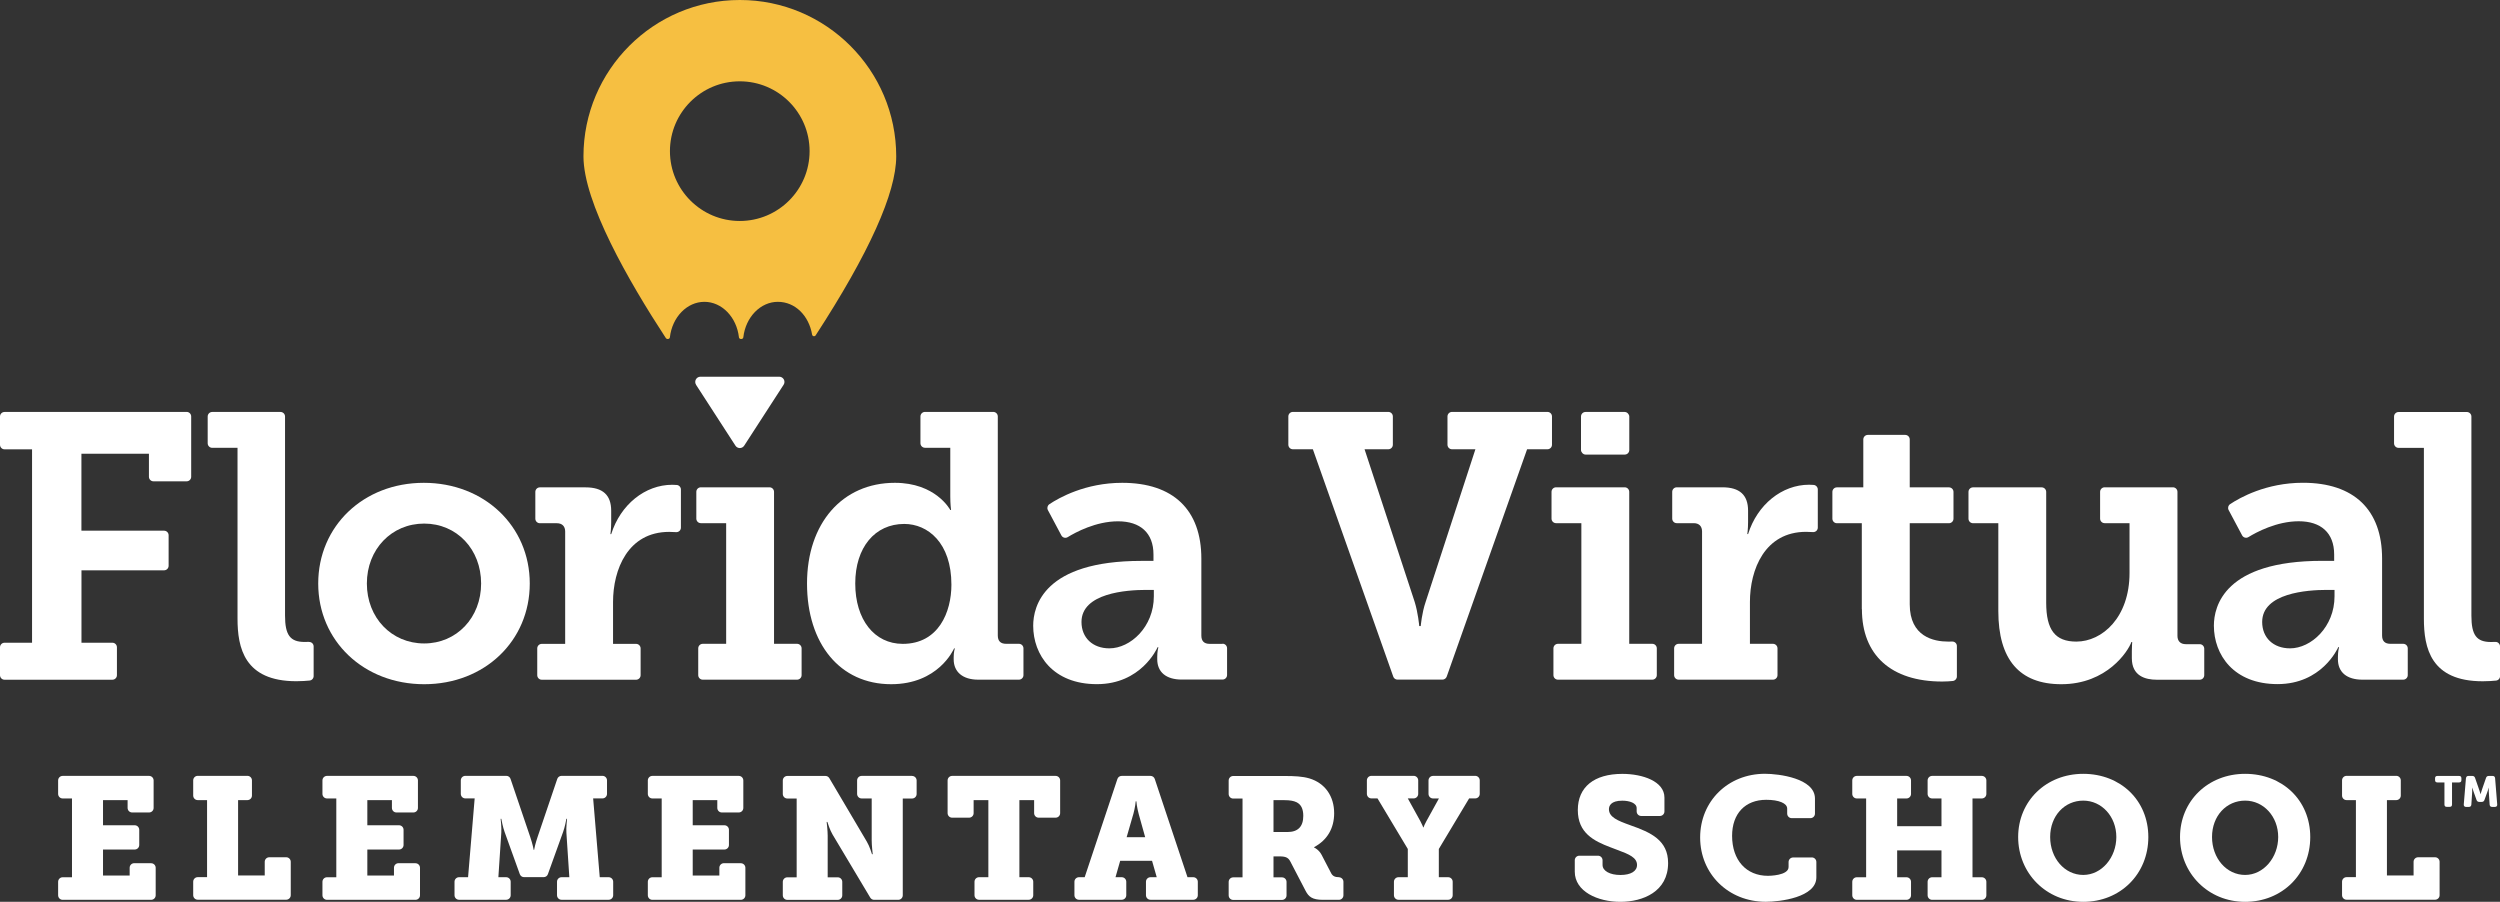
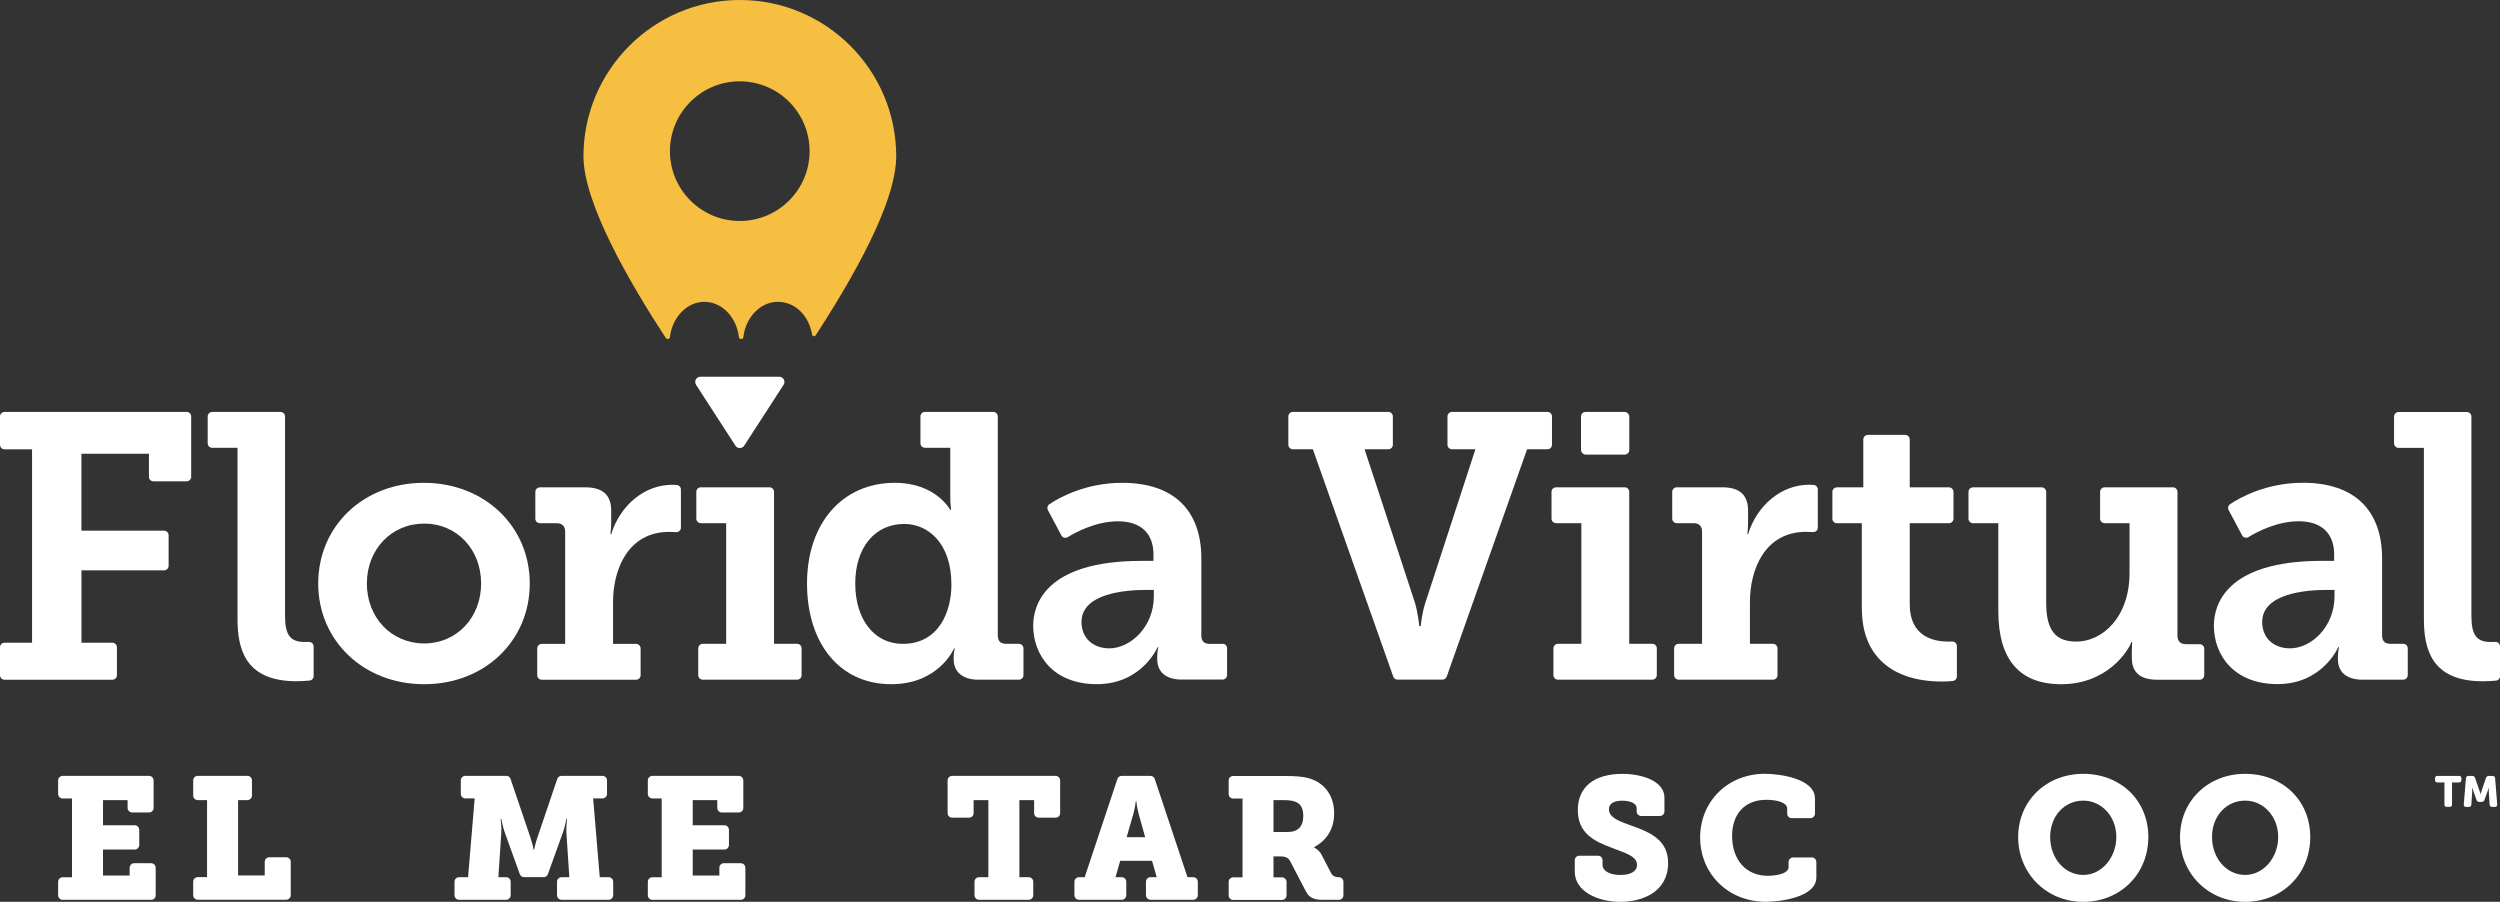
<svg xmlns="http://www.w3.org/2000/svg" id="Layer_1" viewBox="0 0 485.12 174.99">
  <rect x="0" y="0" width="485.12" height="174.99" fill="#333333" stroke="none" />
  <defs>
    <style>.cls-1{fill:#fff;}.cls-2{fill:#f6bf41;}</style>
  </defs>
  <path class="cls-2" d="M143.55,0c-16.72,0-30.33,13.61-30.33,30.34,0,8.92,8.69,24.11,15.99,35.27.07.1.19.17.31.17h.1c.19,0,.35-.14.37-.33.45-3.92,3.32-6.88,6.7-6.88s6.25,2.96,6.7,6.88c.02.19.18.33.37.33h.11c.19,0,.35-.14.37-.33.45-3.92,3.33-6.88,6.7-6.88s6.02,2.68,6.65,6.37c.03.15.14.27.29.3.15.03.3-.03.39-.16,10.38-15.97,15.64-27.66,15.64-34.74,0-16.73-13.61-30.34-30.33-30.34ZM143.55,42.88c-7.48,0-13.55-6.07-13.55-13.55s6.07-13.55,13.55-13.55,13.55,6.07,13.55,13.55-6.07,13.55-13.55,13.55Z" />
  <path class="cls-1" d="M135.06,74.66l7.65,11.82c.4.62,1.3.62,1.7,0l7.65-11.82c.44-.67-.05-1.56-.85-1.56h-15.29c-.8,0-1.28.89-.85,1.56" />
  <path class="cls-1" d="M36.22,79.94H.88c-.48,0-.88.39-.88.88v5.49c0,.48.39.88.88.88h5.34v37.53H.88c-.48,0-.88.39-.88.88v5.42c0,.48.39.88.88.88h20.93c.48,0,.88-.39.88-.88v-5.42c0-.48-.39-.88-.88-.88h-6v-14.05h16.03c.48,0,.88-.39.88-.88v-5.93c0-.48-.39-.88-.88-.88H15.8v-14.93h13.1v4.47c0,.48.39.88.88.88h6.44c.48,0,.88-.39.88-.88v-11.71c0-.48-.39-.88-.88-.88Z" />
  <path class="cls-1" d="M59.96,124.55c-.25,0-.53.02-.85.02-2.81,0-3.8-1.34-3.8-5.12v-38.63c0-.48-.39-.88-.88-.88h-13.25c-.48,0-.88.39-.88.88v5.2c0,.48.39.88.88.88h4.91v33.14c0,5.65,1.3,12.15,11.41,12.15,1.02,0,1.96-.07,2.57-.13.45-.04.79-.42.79-.87v-5.75c0-.24-.1-.47-.27-.63s-.4-.25-.64-.24Z" />
  <path class="cls-1" d="M102.8,113.23c0-11.14-8.84-19.54-20.56-19.54s-20.49,8.4-20.49,19.54,8.84,19.54,20.56,19.54,20.49-8.4,20.49-19.54ZM82.31,124.86c-6.34,0-11.12-5-11.12-11.63s4.78-11.63,11.12-11.63,11.05,5,11.05,11.63-4.75,11.63-11.05,11.63Z" />
  <path class="cls-1" d="M123.43,124.94h-4.47v-8.12c0-6.28,2.86-13.61,10.9-13.61.44,0,.89.02,1.33.05.24.02.48-.07.66-.23.18-.17.28-.4.28-.64v-7.41c0-.45-.34-.83-.79-.87-.26-.02-.57-.04-.89-.04-5.28,0-10.05,3.85-11.85,9.58h-.15s.15-.97.15-2.34v-2.2c0-3.05-1.63-4.54-4.98-4.54h-8.86c-.48,0-.88.39-.88.88v5.2c0,.48.39.88.88.88h3.3c1.02,0,1.61.59,1.61,1.61v21.8h-4.54c-.48,0-.88.39-.88.88v5.2c0,.48.39.88.88.88h18.3c.48,0,.88-.39.88-.88v-5.2c0-.48-.39-.88-.88-.88Z" />
  <path class="cls-1" d="M136.01,101.52h4.9v23.41h-4.54c-.48,0-.88.39-.88.88v5.2c0,.48.39.88.88.88h18.3c.48,0,.88-.39.88-.88v-5.2c0-.48-.39-.88-.88-.88h-4.47v-29.49c0-.48-.39-.88-.88-.88h-13.32c-.48,0-.88.39-.88.88v5.2c0,.48.39.88.88.88Z" />
  <path class="cls-1" d="M185.28,125.82h0c-.02.08-.22.73-.22,1.68v.44c0,2.47,1.78,3.95,4.76,3.95h7.9c.48,0,.88-.39.88-.88v-5.2c0-.48-.39-.88-.88-.88h-2.49c-1.07,0-1.61-.54-1.61-1.61v-42.51c0-.48-.39-.88-.88-.88h-13.25c-.48,0-.88.39-.88.88v5.2c0,.48.39.88.88.88h4.91v9.44c0,1.47.14,2.57.15,2.63h-.15s0,0,0,0c-.12-.21-2.92-5.27-10.75-5.27-10.2,0-17.05,7.85-17.05,19.54s6.4,19.54,16.32,19.54c9.11,0,12.08-6.64,12.22-6.95h.15ZM184.62,113.45c0,5.3-2.47,11.49-9.44,11.49-5.51,0-9.22-4.7-9.22-11.71s3.82-11.56,9.51-11.56c4.55,0,9.15,3.64,9.15,11.78Z" />
  <path class="cls-1" d="M237.22,124.94h-2.49c-1.07,0-1.61-.54-1.61-1.61v-14.93c0-9.48-5.46-14.71-15.36-14.71-7.13,0-12.26,2.9-14.13,4.15-.37.25-.5.74-.29,1.14l2.62,4.92c.11.21.31.37.54.43.23.06.48.03.69-.1,1.5-.92,5.45-3.07,9.76-3.07s6.88,2.23,6.88,6.44v1.24h-2.34c-18.95,0-21,8.8-21,12.58,0,5.64,3.82,11.34,12.36,11.34s11.64-6.85,11.78-7.17h.15s0,0,0,0c-.02.08-.22.8-.22,1.89v.44c0,2.51,1.73,3.95,4.76,3.95h7.91c.48,0,.88-.39.88-.88v-5.2c0-.48-.39-.88-.88-.88ZM223.9,114.47v1.24c0,5.95-4.55,10.1-8.63,10.1-3.24,0-5.41-2.06-5.41-5.12,0-5.61,8.75-6.22,12.51-6.22h1.54Z" />
  <path class="cls-1" d="M301.16,80.81c0-.48-.39-.88-.88-.88h-18.52c-.48,0-.88.39-.88.88v5.49c0,.48.39.88.88.88h4.54l-9.66,29.63c-.73,2.12-.95,4.66-.95,4.68h0s-.29,0-.29,0c0-.1-.24-2.62-.88-4.68l-9.73-29.63h4.61c.48,0,.88-.39.88-.88v-5.49c0-.48-.39-.88-.88-.88h-18.52c-.48,0-.88.39-.88.88v5.49c0,.48.39.88.88.88h3.88l15.6,44.12c.12.35.45.58.83.58h8.71c.37,0,.7-.23.83-.58l15.6-44.12h3.95c.48,0,.88-.39.88-.88v-5.49Z" />
  <rect class="cls-1" x="306.79" y="79.94" width="9.37" height="8.27" rx=".88" ry=".88" />
  <path class="cls-1" d="M321.5,131.01v-5.2c0-.48-.39-.88-.88-.88h-4.47v-29.49c0-.48-.39-.88-.88-.88h-13.32c-.48,0-.88.39-.88.88v5.2c0,.48.39.88.88.88h4.91v23.41h-4.54c-.48,0-.88.39-.88.88v5.2c0,.48.39.88.88.88h18.3c.48,0,.88-.39.88-.88Z" />
  <path class="cls-1" d="M351.95,94.1c-.26-.02-.57-.04-.89-.04-5.28,0-10.05,3.85-11.85,9.58h-.15s.15-.99.15-2.34v-2.2c0-3.05-1.63-4.54-4.98-4.54h-8.86c-.48,0-.88.39-.88.88v5.2c0,.48.39.88.88.88h3.3c1.02,0,1.61.59,1.61,1.61v21.8h-4.54c-.48,0-.88.39-.88.88v5.2c0,.48.39.88.88.88h18.3c.48,0,.88-.39.88-.88v-5.2c0-.48-.39-.88-.88-.88h-4.47v-8.12c0-6.28,2.86-13.61,10.9-13.61.44,0,.89.02,1.33.05.24.02.48-.07.66-.23.18-.17.28-.4.28-.64v-7.41c0-.45-.34-.83-.79-.87Z" />
  <path class="cls-1" d="M361.3,118.2c0,8.93,5.68,14.05,15.58,14.05.88,0,1.61-.06,2.07-.11.44-.05.78-.42.78-.87v-5.91c0-.24-.1-.47-.27-.63-.17-.16-.41-.25-.64-.24-.23,0-.49.01-.78.01-2.79,0-7.46-.94-7.46-7.24v-15.73h7.61c.48,0,.88-.39.88-.88v-5.2c0-.48-.39-.88-.88-.88h-7.61v-9.3c0-.48-.39-.88-.88-.88h-7.25c-.48,0-.88.39-.88.88v9.3h-5.12c-.48,0-.88.39-.88.88v5.2c0,.48.39.88.88.88h4.83v16.68Z" />
  <path class="cls-1" d="M427.73,131.01v-5.13c0-.48-.39-.88-.88-.88h-2.71c-1.02,0-1.61-.59-1.61-1.61v-27.95c0-.48-.39-.88-.88-.88h-13.25c-.48,0-.88.39-.88.88v5.2c0,.48.39.88.88.88h4.83v9.66c0,8.65-5.31,13.32-10.32,13.32-4.1,0-5.85-2.25-5.85-7.54v-21.51c0-.48-.39-.88-.88-.88h-13.32c-.48,0-.88.39-.88.88v5.2c0,.48.39.88.88.88h4.91v17.05c0,9.42,4.11,14.19,12.22,14.19,8.9,0,13-6.46,13.61-8.19h.15c0,.09-.07.86-.07,1.76v1.39c0,3.45,2.63,4.17,4.83,4.17h8.34c.48,0,.88-.39.88-.88Z" />
  <path class="cls-1" d="M453.67,127.94c0,2.51,1.73,3.95,4.76,3.95h7.91c.48,0,.88-.39.88-.88v-5.2c0-.48-.39-.88-.88-.88h-2.49c-1.07,0-1.61-.54-1.61-1.61v-14.93c0-9.48-5.46-14.71-15.36-14.71-7.13,0-12.26,2.9-14.13,4.15-.38.25-.5.74-.29,1.14l2.62,4.92c.11.21.31.37.54.43.23.06.48.03.69-.1,1.5-.92,5.45-3.07,9.75-3.07s6.88,2.23,6.88,6.44v1.24h-2.34c-18.95,0-21,8.8-21,12.58,0,5.64,3.82,11.34,12.36,11.34s11.64-6.86,11.78-7.17h.15c-.04.15-.22.85-.22,1.9v.44ZM453.01,114.47v1.24c0,5.95-4.55,10.1-8.63,10.1-3.24,0-5.41-2.06-5.41-5.12,0-5.61,8.75-6.22,12.51-6.22h1.54Z" />
  <path class="cls-1" d="M484.86,124.8c-.17-.16-.41-.25-.64-.24-.25,0-.53.02-.85.02-2.81,0-3.8-1.34-3.8-5.12v-38.63c0-.48-.39-.88-.88-.88h-13.25c-.48,0-.88.39-.88.88v5.2c0,.48.39.88.88.88h4.91v33.14c0,5.65,1.3,12.15,11.41,12.15,1.02,0,1.97-.07,2.58-.13.45-.04.79-.42.79-.87v-5.75c0-.24-.1-.47-.27-.63Z" />
  <path class="cls-1" d="M29.33,167.5h-3.29c-.48,0-.88.39-.88.88v1.51h-5.17v-5.04h6.15c.48,0,.88-.39.88-.88v-2.95c0-.48-.39-.88-.88-.88h-6.15v-4.87h4.77v1.51c0,.48.39.88.88.88h3.29c.48,0,.88-.39.88-.88v-5.34c0-.48-.39-.88-.88-.88H12.16c-.48,0-.88.39-.88.88v2.62c0,.48.39.88.88.88h1.81v15.29h-1.81c-.48,0-.88.39-.88.88v2.62c0,.48.39.88.88.88h17.17c.48,0,.88-.39.88-.88v-5.34c0-.48-.39-.88-.88-.88Z" />
  <path class="cls-1" d="M55.54,166.35h-3.29c-.48,0-.88.39-.88.88v2.65h-5.17v-14.62h1.81c.48,0,.88-.39.88-.88v-2.95c0-.48-.39-.88-.88-.88h-9.64c-.48,0-.88.39-.88.88v2.95c0,.48.39.88.88.88h1.81v14.95h-1.81c-.48,0-.88.39-.88.88v2.62c0,.48.39.88.88.88h17.17c.48,0,.88-.39.88-.88v-6.48c0-.48-.39-.88-.88-.88Z" />
-   <path class="cls-1" d="M80.62,167.5h-3.29c-.48,0-.88.39-.88.88v1.51h-5.17v-5.04h6.15c.48,0,.88-.39.88-.88v-2.95c0-.48-.39-.88-.88-.88h-6.15v-4.87h4.77v1.51c0,.48.39.88.88.88h3.29c.48,0,.88-.39.88-.88v-5.34c0-.48-.39-.88-.88-.88h-16.77c-.48,0-.88.39-.88.88v2.62c0,.48.39.88.88.88h1.81v15.29h-1.81c-.48,0-.88.39-.88.88v2.62c0,.48.39.88.88.88h17.17c.48,0,.88-.39.88-.88v-5.34c0-.48-.39-.88-.88-.88Z" />
  <path class="cls-1" d="M118.13,170.22h-1.75l-1.28-15.29h1.81c.48,0,.88-.39.88-.88v-2.62c0-.48-.39-.88-.88-.88h-7.94c-.37,0-.71.24-.83.59l-3.83,11.3c-.43,1.26-.62,2.19-.66,2.44v.05s-.08,0-.08,0c-.03-.15-.21-1.12-.67-2.49l-3.83-11.3c-.12-.36-.45-.59-.83-.59h-7.94c-.48,0-.88.39-.88.88v2.62c0,.48.39.88.88.88h1.81l-1.28,15.29h-1.75c-.48,0-.88.39-.88.88v2.62c0,.48.39.88.88.88h9.14c.48,0,.88-.39.88-.88v-2.62c0-.48-.39-.88-.88-.88h-1.51l.57-8.64c.07-1.01-.13-2.68-.13-2.69h.13s0,0,0,0c.05.26.3,1.62.64,2.55l2.95,8.19c.13.35.45.58.82.58h3.81c.37,0,.7-.23.82-.58l2.95-8.19c.34-.92.59-2.28.64-2.55h.13c-.01.12-.2,1.71-.13,2.69l.57,8.64h-1.51c-.48,0-.88.39-.88.88v2.62c0,.48.39.88.88.88h9.14c.48,0,.88-.39.88-.88v-2.62c0-.48-.39-.88-.88-.88Z" />
  <path class="cls-1" d="M143.76,167.5h-3.29c-.48,0-.88.39-.88.88v1.51h-5.17v-5.04h6.15c.48,0,.88-.39.88-.88v-2.95c0-.48-.39-.88-.88-.88h-6.15v-4.87h4.77v1.51c0,.48.39.88.88.88h3.29c.48,0,.88-.39.88-.88v-5.34c0-.48-.39-.88-.88-.88h-16.77c-.48,0-.88.39-.88.88v2.62c0,.48.39.88.88.88h1.81v15.29h-1.81c-.48,0-.88.39-.88.88v2.62c0,.48.39.88.88.88h17.17c.48,0,.88-.39.88-.88v-5.34c0-.48-.39-.88-.88-.88Z" />
-   <path class="cls-1" d="M176.98,150.56h-9.78c-.48,0-.88.39-.88.88v2.62c0,.48.39.88.88.88h1.95v8.13c0,.97.17,2.4.2,2.69h-.14c-.05-.16-.46-1.53-1.01-2.45l-7.27-12.31c-.16-.27-.44-.43-.75-.43h-7.4c-.48,0-.88.39-.88.88v2.62c0,.48.39.88.88.88h1.81v15.29h-1.81c-.48,0-.88.39-.88.88v2.62c0,.48.39.88.88.88h9.78c.48,0,.88-.39.88-.88v-2.62c0-.48-.39-.88-.88-.88h-1.95v-8.06c0-.97-.17-2.4-.2-2.69h.14c.05.16.46,1.53,1.01,2.45l7.31,12.24c.16.26.44.43.75.43h4.68c.48,0,.88-.39.88-.88v-18.78h1.81c.48,0,.88-.39.88-.88v-2.62c0-.48-.39-.88-.88-.88Z" />
  <path class="cls-1" d="M204.82,150.56h-20.06c-.48,0-.88.39-.88.88v6.35c0,.48.39.88.88.88h3.29c.48,0,.88-.39.88-.88v-2.52h2.86v14.95h-1.81c-.48,0-.88.39-.88.88v2.62c0,.48.39.88.88.88h9.64c.48,0,.88-.39.88-.88v-2.62c0-.48-.39-.88-.88-.88h-1.81v-14.95h2.86v2.52c0,.48.39.88.88.88h3.29c.48,0,.88-.39.88-.88v-6.35c0-.48-.39-.88-.88-.88Z" />
  <path class="cls-1" d="M231.54,170.22h-1.11l-6.35-19.06c-.12-.36-.45-.6-.83-.6h-5.59c-.38,0-.71.24-.83.6l-6.35,19.06h-1.11c-.48,0-.88.39-.88.88v2.62c0,.48.39.88.88.88h8.3c.48,0,.88-.39.88-.88v-2.62c0-.48-.39-.88-.88-.88h-1.21l.91-3.19h6.18l.91,3.19h-1.21c-.48,0-.88.39-.88.88v2.62c0,.48.39.88.88.88h8.3c.48,0,.88-.39.88-.88v-2.62c0-.48-.39-.88-.88-.88ZM219.91,158.02c.39-1.43.47-2.47.47-2.52,0,0,0,0,0,0h.13s0,0,0,0c0,.04.08,1.09.47,2.52l1.24,4.44h-3.6l1.28-4.44Z" />
  <path class="cls-1" d="M259.83,170.22c-.79,0-1.23-.23-1.52-.77l-1.85-3.56c-.5-.97-1.36-1.39-1.41-1.41l-.06-.03v-.06c2.55-1.36,3.9-3.64,3.9-6.59,0-3.32-1.79-5.84-4.8-6.75-1.33-.39-2.88-.47-4.81-.47h-9.98c-.48,0-.88.39-.88.88v2.62c0,.48.39.88.88.88h1.81v15.29h-1.81c-.48,0-.88.39-.88.88v2.62c0,.48.39.88.88.88h9.47c.48,0,.88-.39.88-.88v-2.62c0-.48-.39-.88-.88-.88h-1.65v-4.07h1.21c1.31,0,1.72.34,2.08,1.04l2.92,5.61c.61,1.18,1.3,1.78,3.39,1.78h3.09c.48,0,.88-.39.88-.88v-2.62c0-.48-.39-.87-.87-.88ZM247.12,155.27h2.15c1,0,1.78.13,2.32.4.88.43,1.31,1.3,1.31,2.65,0,2.07-1.03,3.13-3.06,3.13h-2.72v-6.18Z" />
-   <path class="cls-1" d="M286.24,150.56h-8.16c-.48,0-.88.39-.88.88v2.62c0,.48.39.88.88.88h1.14l-2.45,4.44c-.27.49-.45.91-.52,1.12l-.02.05h-.06c-.04-.11-.21-.57-.54-1.18l-2.45-4.44h1.14c.48,0,.88-.39.88-.88v-2.62c0-.48-.39-.88-.88-.88h-8.2c-.48,0-.88.39-.88.88v2.62c0,.48.39.88.88.88h1.18l5.88,9.81v5.48h-1.81c-.48,0-.88.39-.88.88v2.62c0,.48.39.88.88.88h9.64c.48,0,.88-.39.88-.88v-2.62c0-.48-.39-.88-.88-.88h-1.81v-5.48l5.88-9.81h1.18c.48,0,.88-.39.88-.88v-2.62c0-.48-.39-.88-.88-.88Z" />
  <path class="cls-1" d="M316.38,160.14c-2.52-.89-4.17-1.59-4.17-3.12,0-.61.34-1.65,2.59-1.65,1.39,0,2.79.45,2.79,1.45v.64c0,.48.39.88.88.88h3.63c.48,0,.88-.39.88-.88v-2.69c0-3.16-4.23-4.6-8.17-4.6-5.49,0-8.64,2.56-8.64,7.02s3.13,6.01,6.32,7.22c.44.18.88.34,1.34.51,2.32.85,3.83,1.51,3.83,2.92,0,1.22-1.21,1.95-3.23,1.95s-3.46-.78-3.46-1.95v-.91c0-.48-.39-.88-.88-.88h-3.63c-.48,0-.88.39-.88.88v2.22c0,3.84,4.45,5.85,8.84,5.85s9.27-1.98,9.27-7.53c0-4.41-3.32-5.93-7.33-7.33Z" />
  <path class="cls-1" d="M351.58,166.39h-3.63c-.48,0-.88.39-.88.88v.97c0,1.69-3.84,1.71-4,1.71-4.23,0-6.96-3.05-6.96-7.76,0-4.31,2.54-6.99,6.62-6.99,2.47,0,4.07.67,4.07,1.71v.97c0,.48.39.88.88.88h3.63c.48,0,.88-.39.88-.88v-2.92c0-3.94-7.01-4.81-9.71-4.81-7.16,0-12.57,5.32-12.57,12.37s5.47,12.47,12.74,12.47c2.73,0,9.81-.85,9.81-4.74v-2.99c0-.48-.39-.88-.88-.88Z" />
-   <path class="cls-1" d="M384.57,150.56h-9.64c-.48,0-.88.39-.88.88v2.62c0,.48.39.88.88.88h1.81v5.38h-8.6v-5.38h1.81c.48,0,.88-.39.88-.88v-2.62c0-.48-.39-.88-.88-.88h-9.64c-.48,0-.88.39-.88.88v2.62c0,.48.39.88.88.88h1.81v15.29h-1.81c-.48,0-.88.39-.88.88v2.62c0,.48.39.88.88.88h9.64c.48,0,.88-.39.88-.88v-2.62c0-.48-.39-.88-.88-.88h-1.81v-5.21h8.6v5.21h-1.81c-.48,0-.88.39-.88.88v2.62c0,.48.39.88.88.88h9.64c.48,0,.88-.39.88-.88v-2.62c0-.48-.39-.88-.88-.88h-1.81v-15.29h1.81c.48,0,.88-.39.88-.88v-2.62c0-.48-.39-.88-.88-.88Z" />
  <path class="cls-1" d="M404.25,150.16c-7.2,0-12.63,5.27-12.63,12.27s5.43,12.57,12.63,12.57,12.63-5.4,12.63-12.57-5.43-12.27-12.63-12.27ZM404.25,169.78c-3.6,0-6.42-3.23-6.42-7.36s2.82-7.06,6.42-7.06,6.42,3.1,6.42,7.06-2.82,7.36-6.42,7.36Z" />
  <path class="cls-1" d="M435.66,150.16c-7.2,0-12.63,5.27-12.63,12.27s5.43,12.57,12.63,12.57,12.64-5.4,12.64-12.57-5.43-12.27-12.64-12.27ZM435.66,169.78c-3.6,0-6.42-3.23-6.42-7.36s2.82-7.06,6.42-7.06,6.42,3.1,6.42,7.06-2.82,7.36-6.42,7.36Z" />
-   <path class="cls-1" d="M472.52,166.35h-3.29c-.48,0-.88.39-.88.88v2.65h-5.17v-14.62h1.81c.48,0,.88-.39.88-.88v-2.95c0-.48-.39-.88-.88-.88h-9.64c-.48,0-.88.39-.88.88v2.95c0,.48.39.88.88.88h1.81v14.95h-1.81c-.48,0-.88.39-.88.88v2.62c0,.48.39.88.88.88h17.17c.48,0,.88-.39.88-.88v-6.48c0-.48-.39-.88-.88-.88Z" />
  <path class="cls-1" d="M474.34,151.83h-1.36c-.31,0-.46-.15-.46-.46v-.34c0-.31.15-.46.46-.46h4.19c.31,0,.46.15.46.46v.34c0,.31-.15.46-.46.46h-1.36v4.28c0,.31-.15.46-.46.46h-.55c-.31,0-.46-.15-.46-.46v-4.28Z" />
  <path class="cls-1" d="M478.52,151.02c.03-.3.19-.45.48-.45h.76c.26,0,.44.13.52.38l.75,2.16c.03.1.07.2.11.32.04.11.07.22.1.32l.1.35h.02l.1-.35c.03-.1.06-.21.1-.32.04-.11.07-.22.1-.32l.75-2.16c.08-.25.26-.38.52-.38h.76c.29,0,.45.15.48.45l.41,5.08c.01.15-.02.27-.1.35-.08.08-.19.13-.34.13h-.55c-.29,0-.45-.15-.48-.45l-.15-2.26c-.01-.11-.02-.23-.02-.35,0-.12,0-.23,0-.32,0-.11,0-.22.02-.34h-.02c-.04.12-.08.24-.12.36-.03.1-.07.21-.11.33-.04.12-.08.22-.11.32l-.5,1.37c-.09.25-.27.37-.53.37h-.47c-.26,0-.44-.12-.53-.37l-.49-1.37c-.03-.1-.07-.2-.11-.32-.04-.12-.08-.23-.11-.33-.04-.12-.08-.24-.12-.36h-.02c0,.11,0,.22,0,.34,0,.1,0,.2,0,.32,0,.12,0,.24-.01.35l-.15,2.26c-.03.3-.19.45-.48.45h-.55c-.15,0-.26-.04-.34-.13-.08-.08-.11-.2-.1-.35l.42-5.08Z" />
</svg>